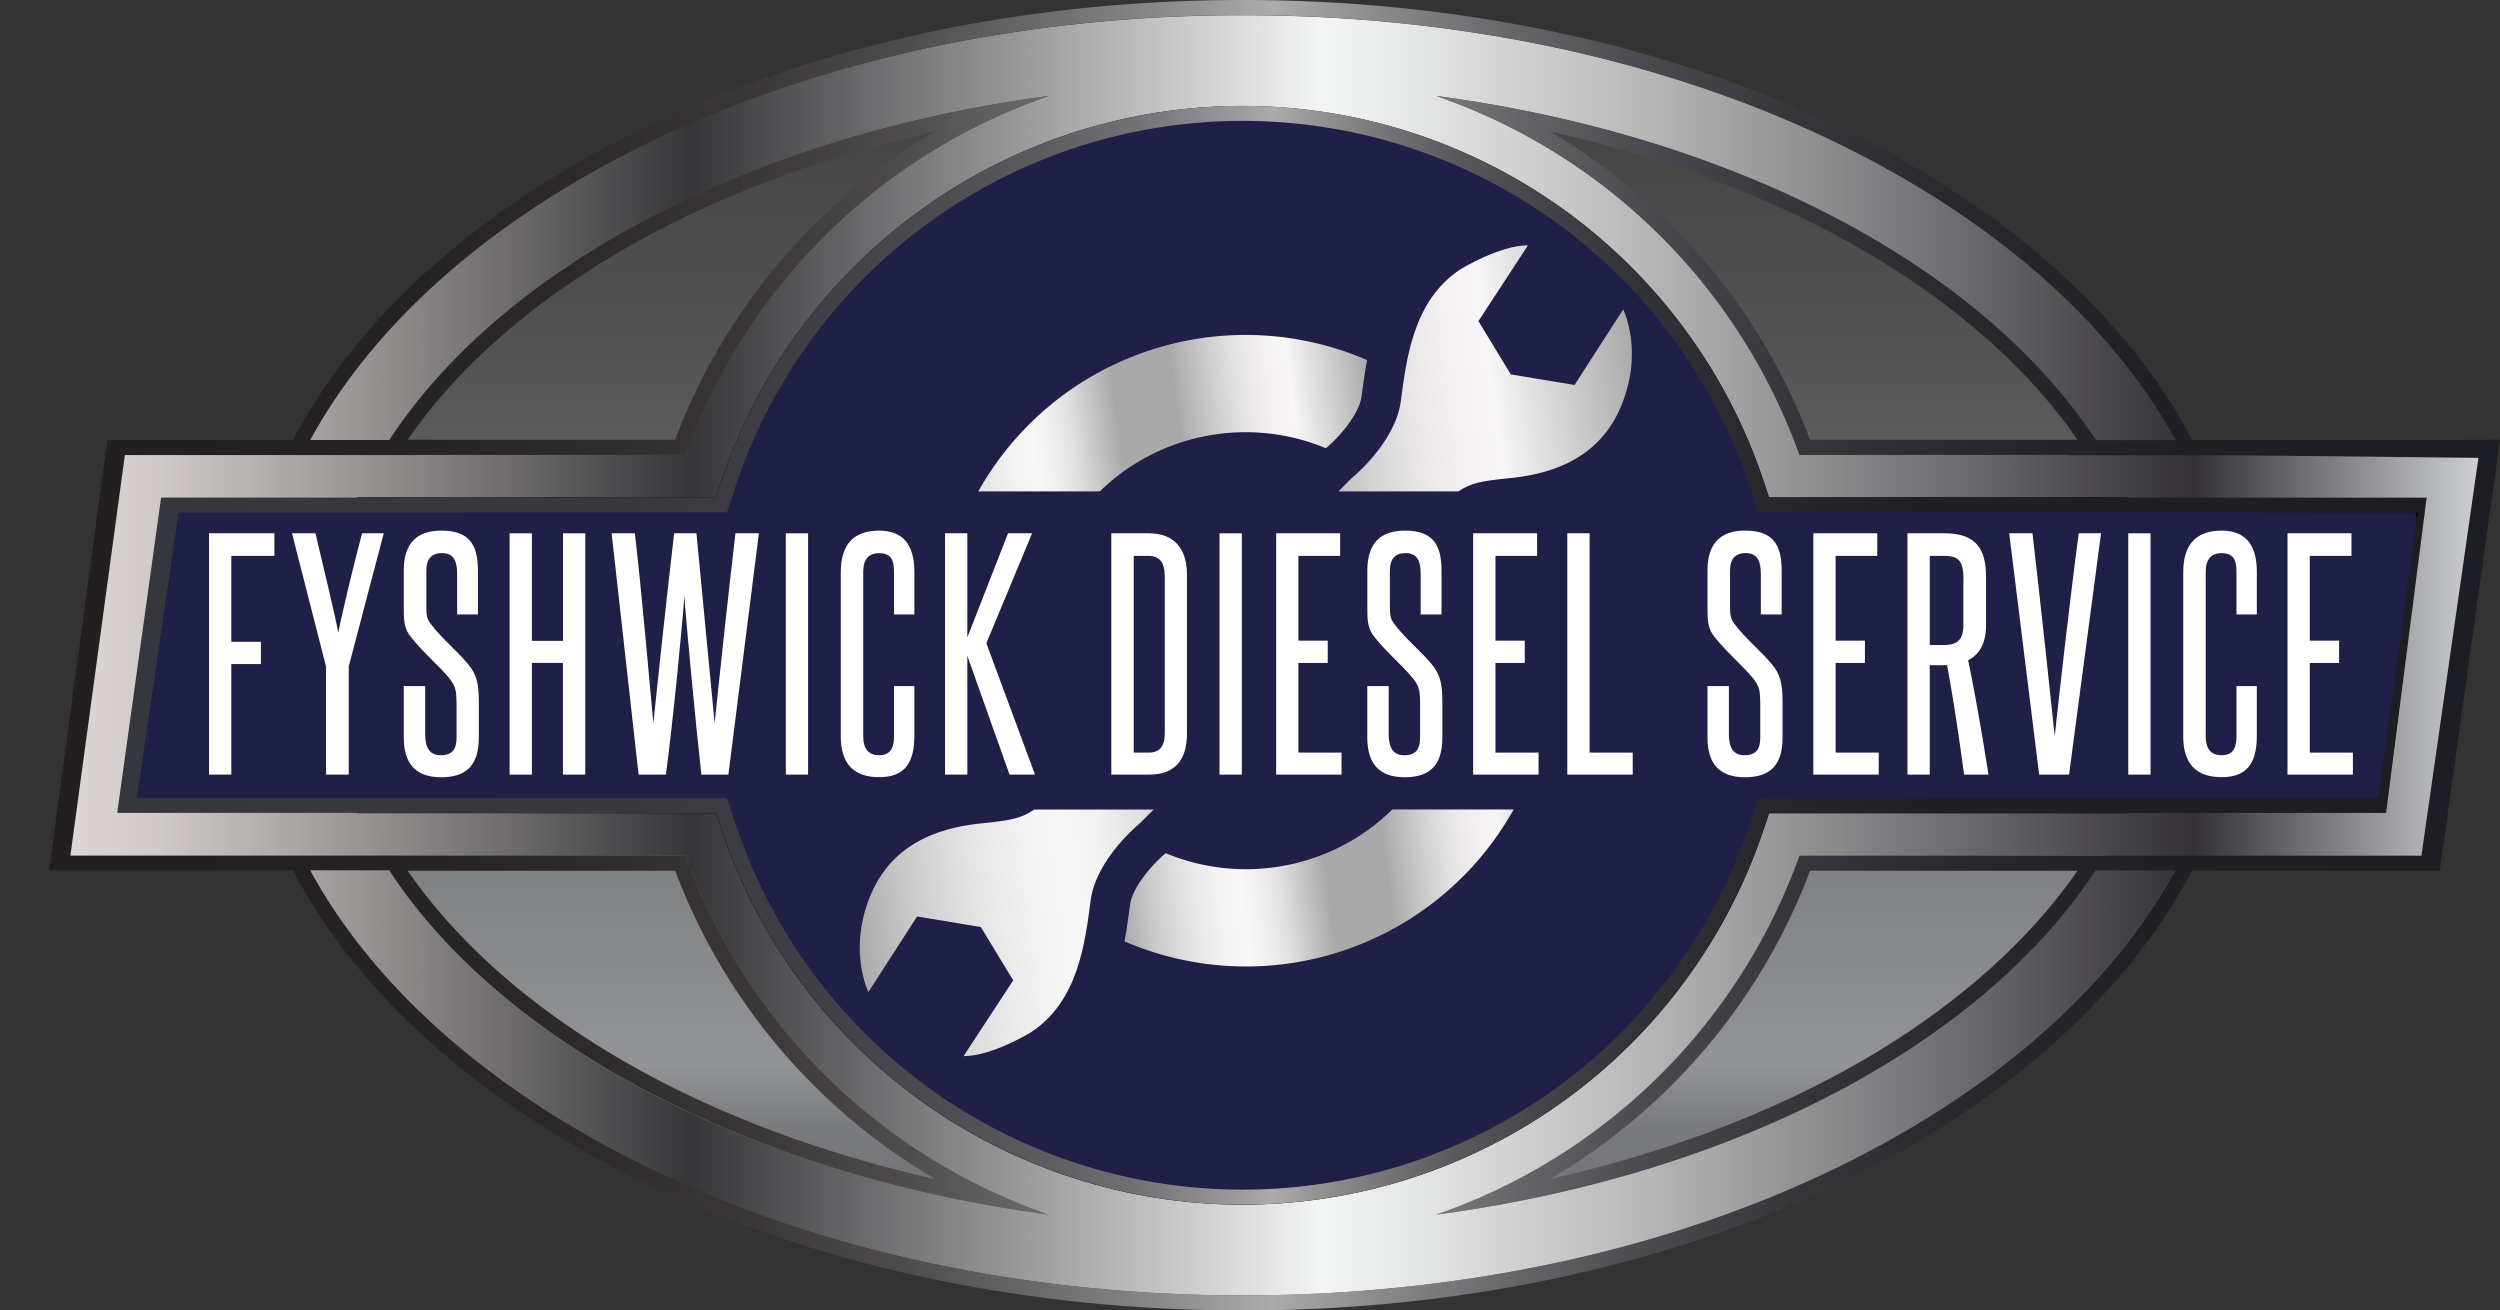
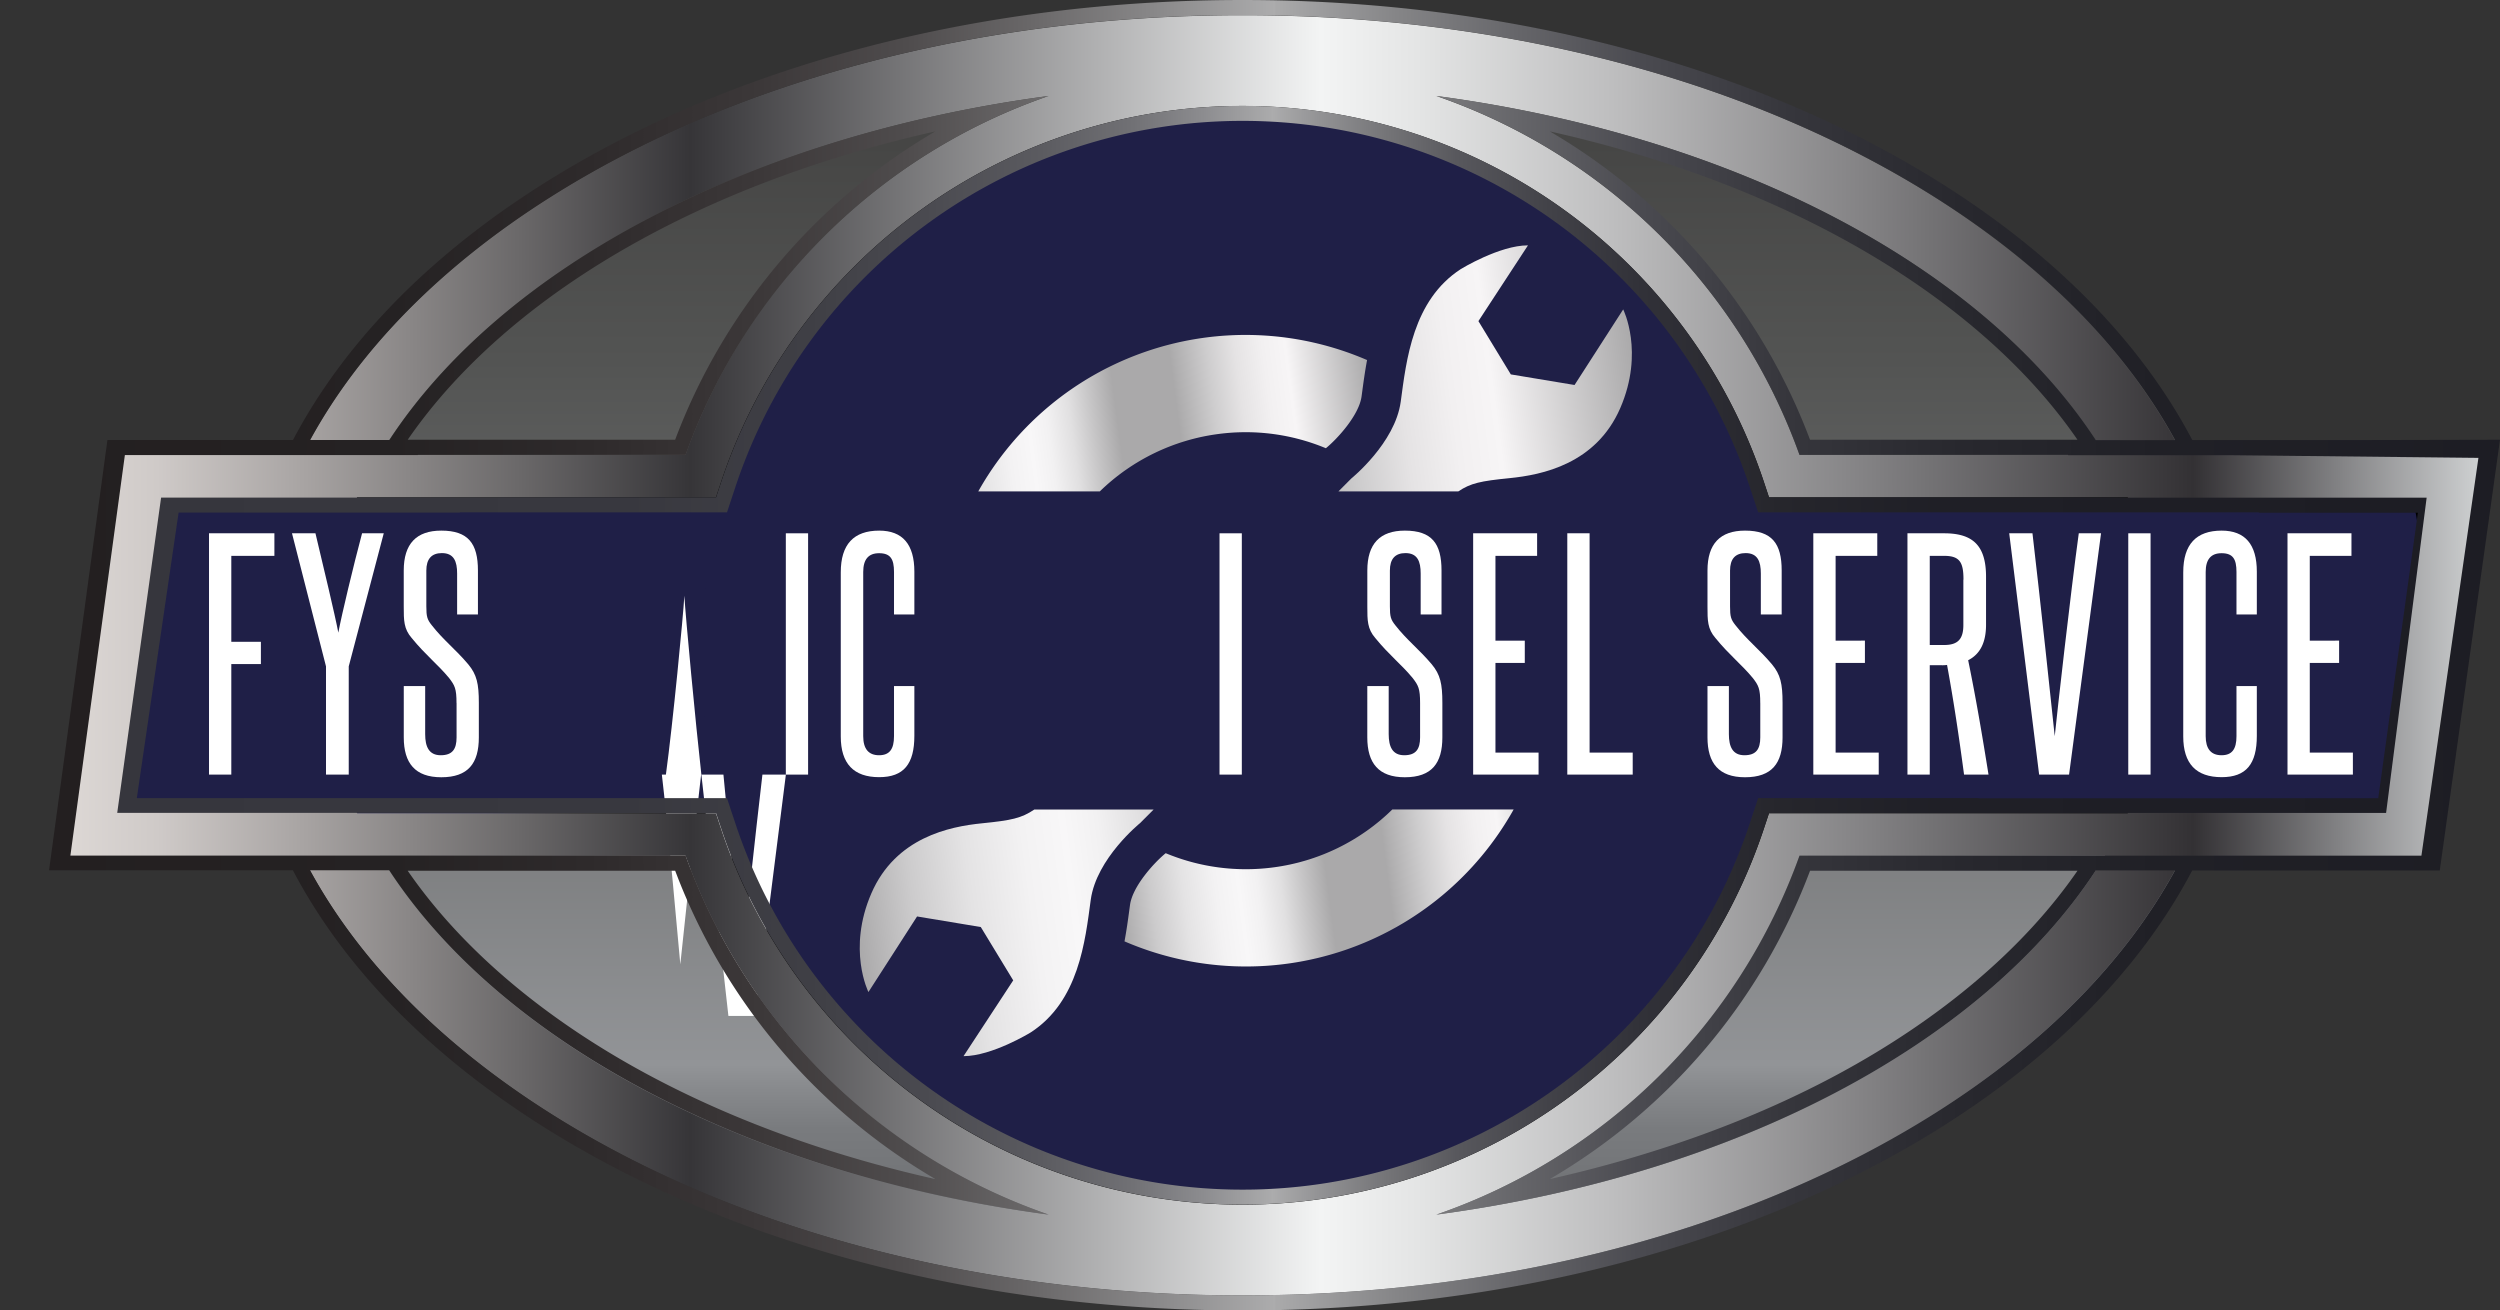
<svg xmlns="http://www.w3.org/2000/svg" xmlns:xlink="http://www.w3.org/1999/xlink" id="concept_3" data-name="concept 3" viewBox="0 0 859.89 450.74">
  <rect x="0" y="0" width="859.89" height="450.74" fill="#333333" stroke="none" />
  <defs>
    <linearGradient id="linear-gradient" x1="413.5" y1="448.44" x2="413.5" y2="8.11" gradientUnits="userSpaceOnUse">
      <stop offset="0" stop-color="#6f7174" />
      <stop offset="0.08" stop-color="#717376" />
      <stop offset="0.13" stop-color="#797b7e" />
      <stop offset="0.16" stop-color="#87898c" />
      <stop offset="0.18" stop-color="#929497" />
      <stop offset="0.4" stop-color="#777879" />
      <stop offset="0.73" stop-color="#535453" />
      <stop offset="0.9" stop-color="#464645" />
    </linearGradient>
    <linearGradient id="linear-gradient-2" x1="311.52" y1="143.71" x2="601.52" y2="143.71" gradientTransform="translate(-69.68 59.64) rotate(-7.54)" gradientUnits="userSpaceOnUse">
      <stop offset="0" stop-color="#aaa9aa" />
      <stop offset="0.07" stop-color="#cccbcc" />
      <stop offset="0.14" stop-color="#e4e3e4" />
      <stop offset="0.21" stop-color="#f3f2f3" />
      <stop offset="0.26" stop-color="#f8f7f8" />
      <stop offset="0.3" stop-color="#f2f1f2" />
      <stop offset="0.35" stop-color="#e1e0e1" />
      <stop offset="0.4" stop-color="#c5c4c5" />
      <stop offset="0.45" stop-color="#aaa9aa" />
      <stop offset="0.58" stop-color="#aaa9aa" />
      <stop offset="0.59" stop-color="#afaeaf" />
      <stop offset="0.66" stop-color="#cecdce" />
      <stop offset="0.72" stop-color="#e5e3e4" />
      <stop offset="0.78" stop-color="#f2f0f1" />
      <stop offset="0.83" stop-color="#f7f5f6" />
      <stop offset="1" stop-color="#abaaab" />
    </linearGradient>
    <linearGradient id="linear-gradient-3" x1="310.74" y1="314.02" x2="600.73" y2="314.02" xlink:href="#linear-gradient-2" />
    <linearGradient id="linear-gradient-4" x1="350.91" y1="144.15" x2="510.62" y2="144.15" xlink:href="#linear-gradient-2" />
    <linearGradient id="linear-gradient-5" x1="401.63" y1="313.57" x2="561.35" y2="313.57" xlink:href="#linear-gradient-2" />
    <linearGradient id="linear-gradient-6" x1="4.62" y1="228.31" x2="838.53" y2="228.31" gradientUnits="userSpaceOnUse">
      <stop offset="0" stop-color="#e5e2df" />
      <stop offset="0" stop-color="#ded9d6" />
      <stop offset="0.04" stop-color="#cfcac8" />
      <stop offset="0.1" stop-color="#a8a4a3" />
      <stop offset="0.19" stop-color="#6a6869" />
      <stop offset="0.26" stop-color="#363538" />
      <stop offset="0.52" stop-color="#f3f4f4" />
      <stop offset="0.56" stop-color="#e4e5e5" />
      <stop offset="0.64" stop-color="#bebebf" />
      <stop offset="0.75" stop-color="#807f81" />
      <stop offset="0.88" stop-color="#333134" />
      <stop offset="1" stop-color="#d1d3d4" />
      <stop offset="1" stop-color="#a7a9ac" />
    </linearGradient>
    <linearGradient id="linear-gradient-7" x1="0.94" y1="228.28" x2="843.94" y2="228.28" gradientUnits="userSpaceOnUse">
      <stop offset="0" stop-color="#231f20" />
      <stop offset="0.14" stop-color="#252223" />
      <stop offset="0.22" stop-color="#2e2a2b" />
      <stop offset="0.29" stop-color="#3c3839" />
      <stop offset="0.35" stop-color="#4f4c4d" />
      <stop offset="0.4" stop-color="#696768" />
      <stop offset="0.45" stop-color="#888788" />
      <stop offset="0.5" stop-color="#acacad" />
      <stop offset="0.5" stop-color="#aaaaab" />
      <stop offset="0.55" stop-color="#858587" />
      <stop offset="0.6" stop-color="#656569" />
      <stop offset="0.65" stop-color="#4a4a50" />
      <stop offset="0.71" stop-color="#36363c" />
      <stop offset="0.78" stop-color="#28282e" />
      <stop offset="0.86" stop-color="#202026" />
      <stop offset="1" stop-color="#1d1d24" />
    </linearGradient>
    <linearGradient id="linear-gradient-8" x1="24.37" y1="228.28" x2="818.71" y2="228.28" gradientUnits="userSpaceOnUse">
      <stop offset="0" stop-color="#36363d" />
      <stop offset="0.22" stop-color="#38383f" />
      <stop offset="0.3" stop-color="#3f3f45" />
      <stop offset="0.35" stop-color="#4a4a50" />
      <stop offset="0.4" stop-color="#5b5b60" />
      <stop offset="0.44" stop-color="#717175" />
      <stop offset="0.47" stop-color="#8c8c8f" />
      <stop offset="0.5" stop-color="#ababac" />
      <stop offset="0.5" stop-color="#acacad" />
      <stop offset="0.52" stop-color="#939395" />
      <stop offset="0.55" stop-color="#747477" />
      <stop offset="0.58" stop-color="#58585d" />
      <stop offset="0.62" stop-color="#424248" />
      <stop offset="0.66" stop-color="#313138" />
      <stop offset="0.72" stop-color="#26262c" />
      <stop offset="0.79" stop-color="#1f1f26" />
      <stop offset="1" stop-color="#1d1d24" />
    </linearGradient>
  </defs>
  <title>fyshwick-diesel-logo</title>
  <path d="M786.27,166.47c0,13,19.89,103.17,16.56,115.53-0.8,3-63,3.46-64.06,6.36-33,93.37-164.32,160.08-327.33,160.08-160.79,0-295.52-72.21-331-169.26-1-2.75-55.21,8.61-56.05,5.83-4.18-13.79,16-101.71,16-116.28,0-15.11,38.08,14.42,43.32.42,31.94-85.23,163.22-161,327.74-161C575,8.11,706.49,75,738.5,167.59c1.27,3.67,14.87-1.87,15.79,1.89C757,180.76,786.27,154.69,786.27,166.47Z" transform="translate(15.95 -2.91)" style="fill:url(#linear-gradient)" />
  <path d="M232,287.62l-1.66-5L24.37,285c-8-17.25,0-41.27,0-60.1s13.13-33.58,21.11-50.85l184.87-.1,1.66-5a189,189,0,0,1,358.87,0l1.66,5,221.52,0.54c8,17.27-7.26,61.14-7.26,80s3.27,11.42-4.74,28.67l-209.52-.54-1.66,5A189,189,0,0,1,232,287.62Z" transform="translate(15.95 -2.91)" style="fill:#1f1f47;stroke:#000;stroke-linecap:round;stroke-linejoin:round;stroke-width:1.299px" />
  <ellipse cx="426.58" cy="225.91" rx="185.3" ry="185.3" style="fill:#1f1f47" />
  <path d="M503.3,167.37c11.12-1.11,29.71-4.84,38.06-24.11s1-33.93,1-33.93l-16.73,26-21.92-3.64-11.15-18.33L509.61,87.3c-9.81,0-23.09,8.15-23.09,8.15-16.57,10.73-18.75,31.37-20.68,45.62s-17,26.42-17,26.42l-4.43,4.44h41.24C489.9,169.08,493.34,168.36,503.3,167.37Z" transform="translate(15.95 -2.91)" style="fill:url(#linear-gradient-2)" />
  <path d="M321.81,286.09c-11.12,1.11-29.71,4.84-38.06,24.11s-1,33.93-1,33.93l16.73-26,21.92,3.64,11.15,18.34-17.09,26.07c9.81,0,23.09-8.15,23.09-8.15,16.57-10.73,18.74-31.37,20.67-45.62s17-26.42,17-26.42l4.62-4.63H339.8C335.36,284.34,332,285.07,321.81,286.09Z" transform="translate(15.95 -2.91)" style="fill:url(#linear-gradient-3)" />
  <path d="M403.09,152.19a71.73,71.73,0,0,1,37,4.89l0.17-.14c3.54-2.9,11.22-11.09,12.11-17.69l0.22-1.62c0.43-3.23.94-6.93,1.67-10.88a105.44,105.44,0,0,0-133.73,45.18h41.81A71.79,71.79,0,0,1,403.09,152.19Z" transform="translate(15.95 -2.91)" style="fill:url(#linear-gradient-4)" />
  <path d="M422,301.26a71.75,71.75,0,0,1-37-4.89l-0.17.14c-3.54,2.9-11.22,11.1-12.11,17.69l-0.22,1.61c-0.43,3.23-.94,6.94-1.67,10.89a105.45,105.45,0,0,0,133.85-45.37H462.95A71.77,71.77,0,0,1,422,301.26Z" transform="translate(15.95 -2.91)" style="fill:url(#linear-gradient-5)" />
  <path d="M55.94,269.34v-83H78.43v7.77H63.61v29.55H73.79v7.67H63.61v38H55.94Z" transform="translate(15.95 -2.91)" style="fill:#fff" />
  <path d="M96.18,269.34V232.12l-11.7-45.79h8.07c2.62,11,6.76,28.24,7.87,34.19,1.11-6,5.24-23.2,8.17-34.19h7.46L104,232.12v37.22H96.18Z" transform="translate(15.95 -2.91)" style="fill:#fff" />
  <path d="M141.07,244.73c0-5-.61-6.05-2.52-8.57-4-4.84-8.07-7.87-12.91-13.82-2.72-3.13-2.72-6.05-2.72-10.79V199.14c0-9.18,4.34-13.72,12.91-13.72,9.28,0,12.61,4.44,12.61,13.72v15.13h-7.16V200.15c0-4.14-1.11-7-5.24-7-3.53,0-5.35,2-5.35,6v12.3c0,3.53.3,4.54,1.82,6.45,4,5.14,8.27,8.37,12.61,13.52,2.92,3.53,3.63,6.66,3.63,13.21v11.9c0,8.88-3.63,13.72-12.91,13.72-9,0-12.91-4.84-12.91-13.72V238.88h7.36v16.54c0,4.34,1.31,7.26,5.35,7.26s5.45-2.12,5.45-6.15v-11.8Z" transform="translate(15.95 -2.91)" style="fill:#fff" />
-   <path d="M177.68,269.34V230.91H167v38.43h-7.67v-83H167v37h10.69v-37h7.67v83h-7.67Z" transform="translate(15.95 -2.91)" style="fill:#fff" />
-   <path d="M225.29,269.34c-2-17.85-5.45-54.46-5.85-61.52-0.4,7.06-3.93,43.77-6.35,61.52H203.7l-9.28-83h8c2.42,20.58,5.55,57.09,6.35,65.26,0.81-8.17,4.74-44.68,7.16-65.26h7.67l6.25,65.26c0.81-8.17,4.74-44.68,7.16-65.26h8.07l-10.49,83h-9.28Z" transform="translate(15.95 -2.91)" style="fill:#fff" />
+   <path d="M225.29,269.34c-2-17.85-5.45-54.46-5.85-61.52-0.4,7.06-3.93,43.77-6.35,61.52H203.7h8c2.42,20.58,5.55,57.09,6.35,65.26,0.81-8.17,4.74-44.68,7.16-65.26h7.67l6.25,65.26c0.81-8.17,4.74-44.68,7.16-65.26h8.07l-10.49,83h-9.28Z" transform="translate(15.95 -2.91)" style="fill:#fff" />
  <path d="M254.34,269.34v-83H262v83h-7.67Z" transform="translate(15.95 -2.91)" style="fill:#fff" />
  <path d="M291.55,238.88h7V256c0,9.68-3.63,14.22-12.1,14.22-8.77,0-13.21-4.64-13.21-14V199.74c0-9.58,4.44-14.32,13.21-14.32,8.07,0,12.1,4.74,12.1,14.12v14.73h-7V199.64c0-4.44-1.21-6.45-5.14-6.45-3.63,0-5.45,2.12-5.45,6.45v56.48c0,4.34,1.82,6.56,5.45,6.56s5.14-2.12,5.14-6.56V238.88Z" transform="translate(15.95 -2.91)" style="fill:#fff" />
-   <path d="M331.29,269.34l-14.52-40.85v40.85H309.1v-83h7.67v35.81l14-35.81h8.27l-15.73,37.82,16.74,45.18h-8.77Z" transform="translate(15.95 -2.91)" style="fill:#fff" />
-   <path d="M366.29,269.34v-83H379.2c8.77,0,13.11,5.35,13.11,14.22v54.66c0,9.38-4.34,14.12-13.11,14.12H366.29Zm18.36-68.68c0-4.14-1.82-6.56-5.45-6.56H374v67.68h5.24c3.63,0,5.45-2.22,5.45-6.56V200.65Z" transform="translate(15.95 -2.91)" style="fill:#fff" />
  <path d="M403.51,269.34v-83h7.67v83h-7.67Z" transform="translate(15.95 -2.91)" style="fill:#fff" />
-   <path d="M423,269.34v-83h22v7.77H430.64v29.15h10.09v7.66H430.64v30.86h14.83v7.56H423Z" transform="translate(15.95 -2.91)" style="fill:#fff" />
  <path d="M472.5,244.73c0-5-.61-6.05-2.52-8.57-4-4.84-8.07-7.87-12.91-13.82-2.72-3.13-2.72-6.05-2.72-10.79V199.14c0-9.18,4.34-13.72,12.91-13.72,9.28,0,12.61,4.44,12.61,13.72v15.13H472.7V200.15c0-4.14-1.11-7-5.24-7-3.53,0-5.35,2-5.35,6v12.3c0,3.53.3,4.54,1.81,6.45,4,5.14,8.27,8.37,12.61,13.52,2.92,3.53,3.63,6.66,3.63,13.21v11.9c0,8.88-3.63,13.72-12.91,13.72-9,0-12.91-4.84-12.91-13.72V238.88h7.36v16.54c0,4.34,1.31,7.26,5.35,7.26s5.45-2.12,5.45-6.15v-11.8Z" transform="translate(15.95 -2.91)" style="fill:#fff" />
  <path d="M490.75,269.34v-83h22v7.77H498.42v29.15h10.09v7.66H498.42v30.86h14.83v7.56H490.75Z" transform="translate(15.95 -2.91)" style="fill:#fff" />
  <path d="M523.13,269.34v-83h7.67v75.44h14.83v7.56H523.13Z" transform="translate(15.95 -2.91)" style="fill:#fff" />
  <path d="M589.5,244.73c0-5-.61-6.05-2.52-8.57-4-4.84-8.07-7.87-12.91-13.82-2.72-3.13-2.72-6.05-2.72-10.79V199.14c0-9.18,4.34-13.72,12.91-13.72,9.28,0,12.61,4.44,12.61,13.72v15.13H589.7V200.15c0-4.14-1.11-7-5.24-7-3.53,0-5.35,2-5.35,6v12.3c0,3.53.3,4.54,1.82,6.45,4,5.14,8.27,8.37,12.61,13.52,2.92,3.53,3.63,6.66,3.63,13.21v11.9c0,8.88-3.63,13.72-12.91,13.72-9,0-12.91-4.84-12.91-13.72V238.88h7.36v16.54c0,4.34,1.31,7.26,5.35,7.26s5.45-2.12,5.45-6.15v-11.8Z" transform="translate(15.95 -2.91)" style="fill:#fff" />
  <path d="M607.75,269.34v-83h22v7.77H615.42v29.15H625.5v7.66H615.42v30.86h14.83v7.56H607.75Z" transform="translate(15.95 -2.91)" style="fill:#fff" />
  <path d="M659.6,269.34c-1.71-12.81-3.53-25.11-5.85-37.72a11,11,0,0,1-1.82.1H647.8v37.62h-7.67v-83h12.61c9.68,0,14.42,4,14.42,14.93V217.8c0,6.05-2,10.09-6.15,12.2,2.72,13.21,4.94,26.43,7,39.34H659.6Zm-0.2-67.07c0-6-1.31-8.17-6.66-8.17H647.8v30.66h5c4.74,0,6.56-2.12,6.56-6.86V202.27Z" transform="translate(15.95 -2.91)" style="fill:#fff" />
  <path d="M685.42,269.34l-10.29-83h8c2.42,20.58,6.86,61.93,7.66,69.8,0.81-8,5.45-49.22,8.27-69.8h7.66l-11,83H685.42Z" transform="translate(15.95 -2.91)" style="fill:#fff" />
  <path d="M716.08,269.34v-83h7.67v83h-7.67Z" transform="translate(15.95 -2.91)" style="fill:#fff" />
  <path d="M753.3,238.88h7V256c0,9.68-3.63,14.22-12.1,14.22-8.78,0-13.21-4.64-13.21-14V199.74c0-9.58,4.44-14.32,13.21-14.32,8.07,0,12.1,4.74,12.1,14.12v14.73h-7V199.64c0-4.44-1.21-6.45-5.14-6.45-3.63,0-5.45,2.12-5.45,6.45v56.48c0,4.34,1.81,6.56,5.45,6.56s5.14-2.12,5.14-6.56V238.88Z" transform="translate(15.95 -2.91)" style="fill:#fff" />
  <path d="M770.85,269.34v-83h22v7.77H778.51v29.15H788.6v7.66H778.51v30.86h14.83v7.56H770.85Z" transform="translate(15.95 -2.91)" style="fill:#fff" />
  <path d="M838.53,157.31l-104.56-1-0.15,1.17C717,125.1,688.61,95.58,649.92,71,586,30.47,501.32,8.15,411.39,8.15S236.76,30.47,172.87,71c-38.36,24.35-66.62,53.59-83.47,85.65H25.33L4.62,297.81l10.54,1.88H89.26c16.83,32.16,45.14,61.5,83.61,85.91,63.89,40.55,148.59,62.88,238.52,62.88S586,426.15,649.92,385.6c38.62-24.51,67-54,83.81-86.29h83.4ZM708.1,159.39H603A203.15,203.15,0,0,0,478.08,35.93C584.14,50.1,670.64,97.36,708.1,159.39ZM344.7,35.93A203.15,203.15,0,0,0,219.82,159.39H114.69C152.15,97.36,238.64,50.1,344.7,35.93Zm-230,261.3H219.83A203.15,203.15,0,0,0,344.71,420.7C238.65,406.53,152.15,359.27,114.69,297.23ZM478.08,420.7A203.16,203.16,0,0,0,603,297.23H708.1C670.64,359.27,584.14,406.53,478.08,420.7ZM742.21,280.12c0.32-.88.57-0.72,0.88-1.6l-25.53.28c-0.72,1.73-.89,2.12-1.68,3.83H592.49l-1.66,5a189,189,0,0,1-358.87,0l-1.66-5H106.9c-0.8-1.72-1.07-2.36-1.79-4.09l-25-.48c0.21,0.6-.1.6,0.12,1.2l-51.18-.64,9.41-76.4L43,176.63l37.28,0.67c-0.23.64,0.77,0.5,0.54,1.15l24.06,0.16c0.73-1.76,1.21-2.88,2-4.62H230.3l1.66-5a189,189,0,0,1,358.87,0l1.66,5h123.4c0.79,1.71,1.08,2.39,1.8,4.12l25.68,0.12c-0.38-1.1-1-1.27-1.4-2.36h75.28L802.42,280.12H742.21Z" transform="translate(15.95 -2.91)" style="fill:url(#linear-gradient-6)" />
  <path d="M843.94,154.16l-51.83.12h-54c-17.27-32.88-46.15-62.81-85.33-87.68C588,25.53,502.34,2.91,411.44,2.91S234.84,25.53,170.13,66.6c-39.17,24.86-68,54.78-85.31,87.65H21l-20.08,148H84.79c17.26,32.89,46.15,62.83,85.34,87.7,64.71,41.08,150.41,63.7,241.31,63.7S588,431,652.75,390c39.18-24.87,68.06-54.8,85.32-87.68h85.15ZM740.62,297.23H708.13l0,0H603A203.15,203.15,0,0,1,478.13,420.67c103.15-13.78,187.77-58.86,226.8-118.39h27.24c-17,31.13-44.78,59.54-82.2,83.29-63.89,40.55-148.6,62.88-238.53,62.88S236.8,426.11,172.92,385.57c-37.43-23.76-65.23-52.17-82.22-83.32h27.23c39,59.54,123.66,104.63,226.82,118.42A203.15,203.15,0,0,1,219.87,297.2H8.26L27,159.44H127.77v-0.08h92.1A203.15,203.15,0,0,1,344.75,35.9C241.62,49.67,157,94.75,118,154.25H90.73c17-31.12,44.78-59.52,82.19-83.26C236.8,30.44,321.51,8.11,411.44,8.11S586.07,30.44,650,71c37.42,23.75,65.22,52.15,82.2,83.29H704.93C665.9,94.76,581.28,49.68,478.13,35.9A203.13,203.13,0,0,1,603,159.36h92.39v0.11h55.13l86,0.93L816.91,297.23H740.62Zm-42,5.17C680.26,329,652,353.08,616.4,372.31c-29.27,15.79-63.06,28-99.28,36.15a207.46,207.46,0,0,0,89.51-106.06h92Zm-574.34,0h92a207.53,207.53,0,0,0,89.52,106.07c-36.23-8.11-70-20.37-99.28-36.15C170.84,353.08,142.62,329,124.27,302.39Zm0-148.23c18.34-26.65,46.57-50.69,82.21-69.91,29.27-15.79,63.05-28.05,99.28-36.16a207.5,207.5,0,0,0-89,104.75l-0.5,1.32h-92Zm574.34,0h-92A207.53,207.53,0,0,0,517.11,48.1c36.23,8.1,70,20.37,99.28,36.16C652,103.47,680.26,127.51,698.61,154.16Z" transform="translate(15.95 -2.91)" style="fill:url(#linear-gradient-7)" />
  <path d="M818.71,174.09H746.93v0h-5.55v0H716s-4-.06-4-0.08l-29.4-.05H592.53l-1.66-5a189,189,0,0,0-358.87,0l-1.66,5H106.95l0,0.1H39.46L24.37,282.49H106.9l123.44,0.11,1.66,5a189,189,0,0,0,358.87,0l1.66-5h123.4l0-.08h88.83Zm-70,103.38h-84.1V277.4H588.78L587.6,281l-1.66,5a183.79,183.79,0,0,1-349,0l-1.66-5-1.18-3.57H131.45v0H31.11l14.37-98.2h96.72v-0.09H234.1l1.18-3.56,1.66-5a183.79,183.79,0,0,1,349,0l1.66,5,1.18,3.56H760.94v0.12h54.75l-13.63,98.2H748.7Z" transform="translate(15.95 -2.91)" style="fill:url(#linear-gradient-8)" />
  <line y1="356.06" x2="36.76" y2="56.02" style="fill:none" />
</svg>